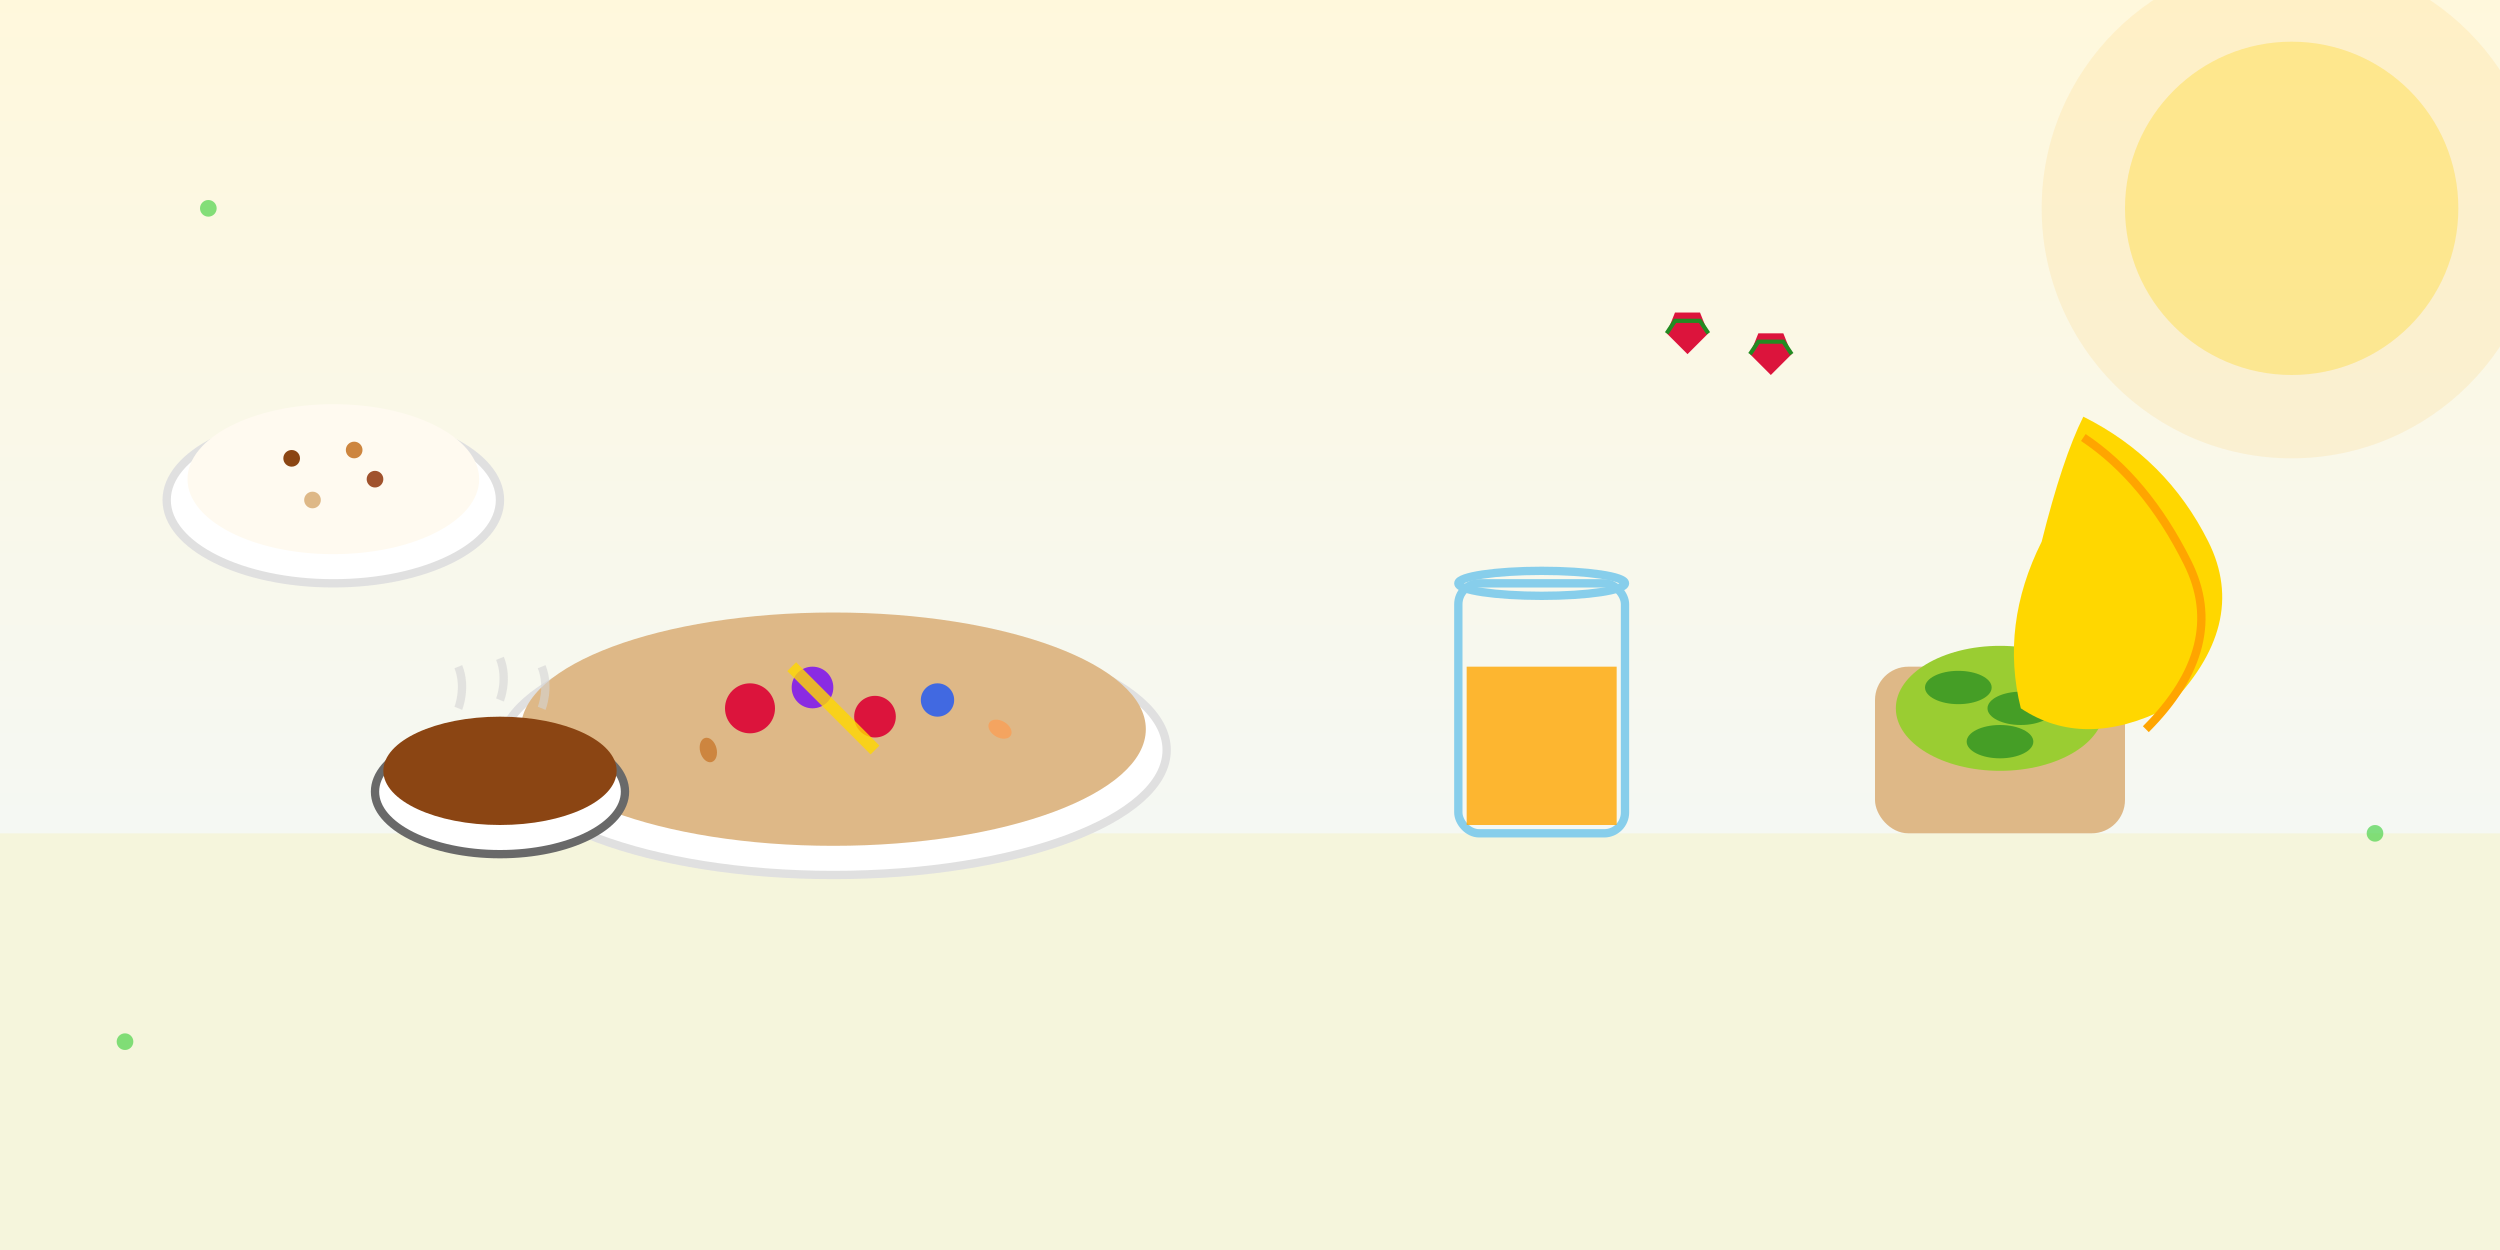
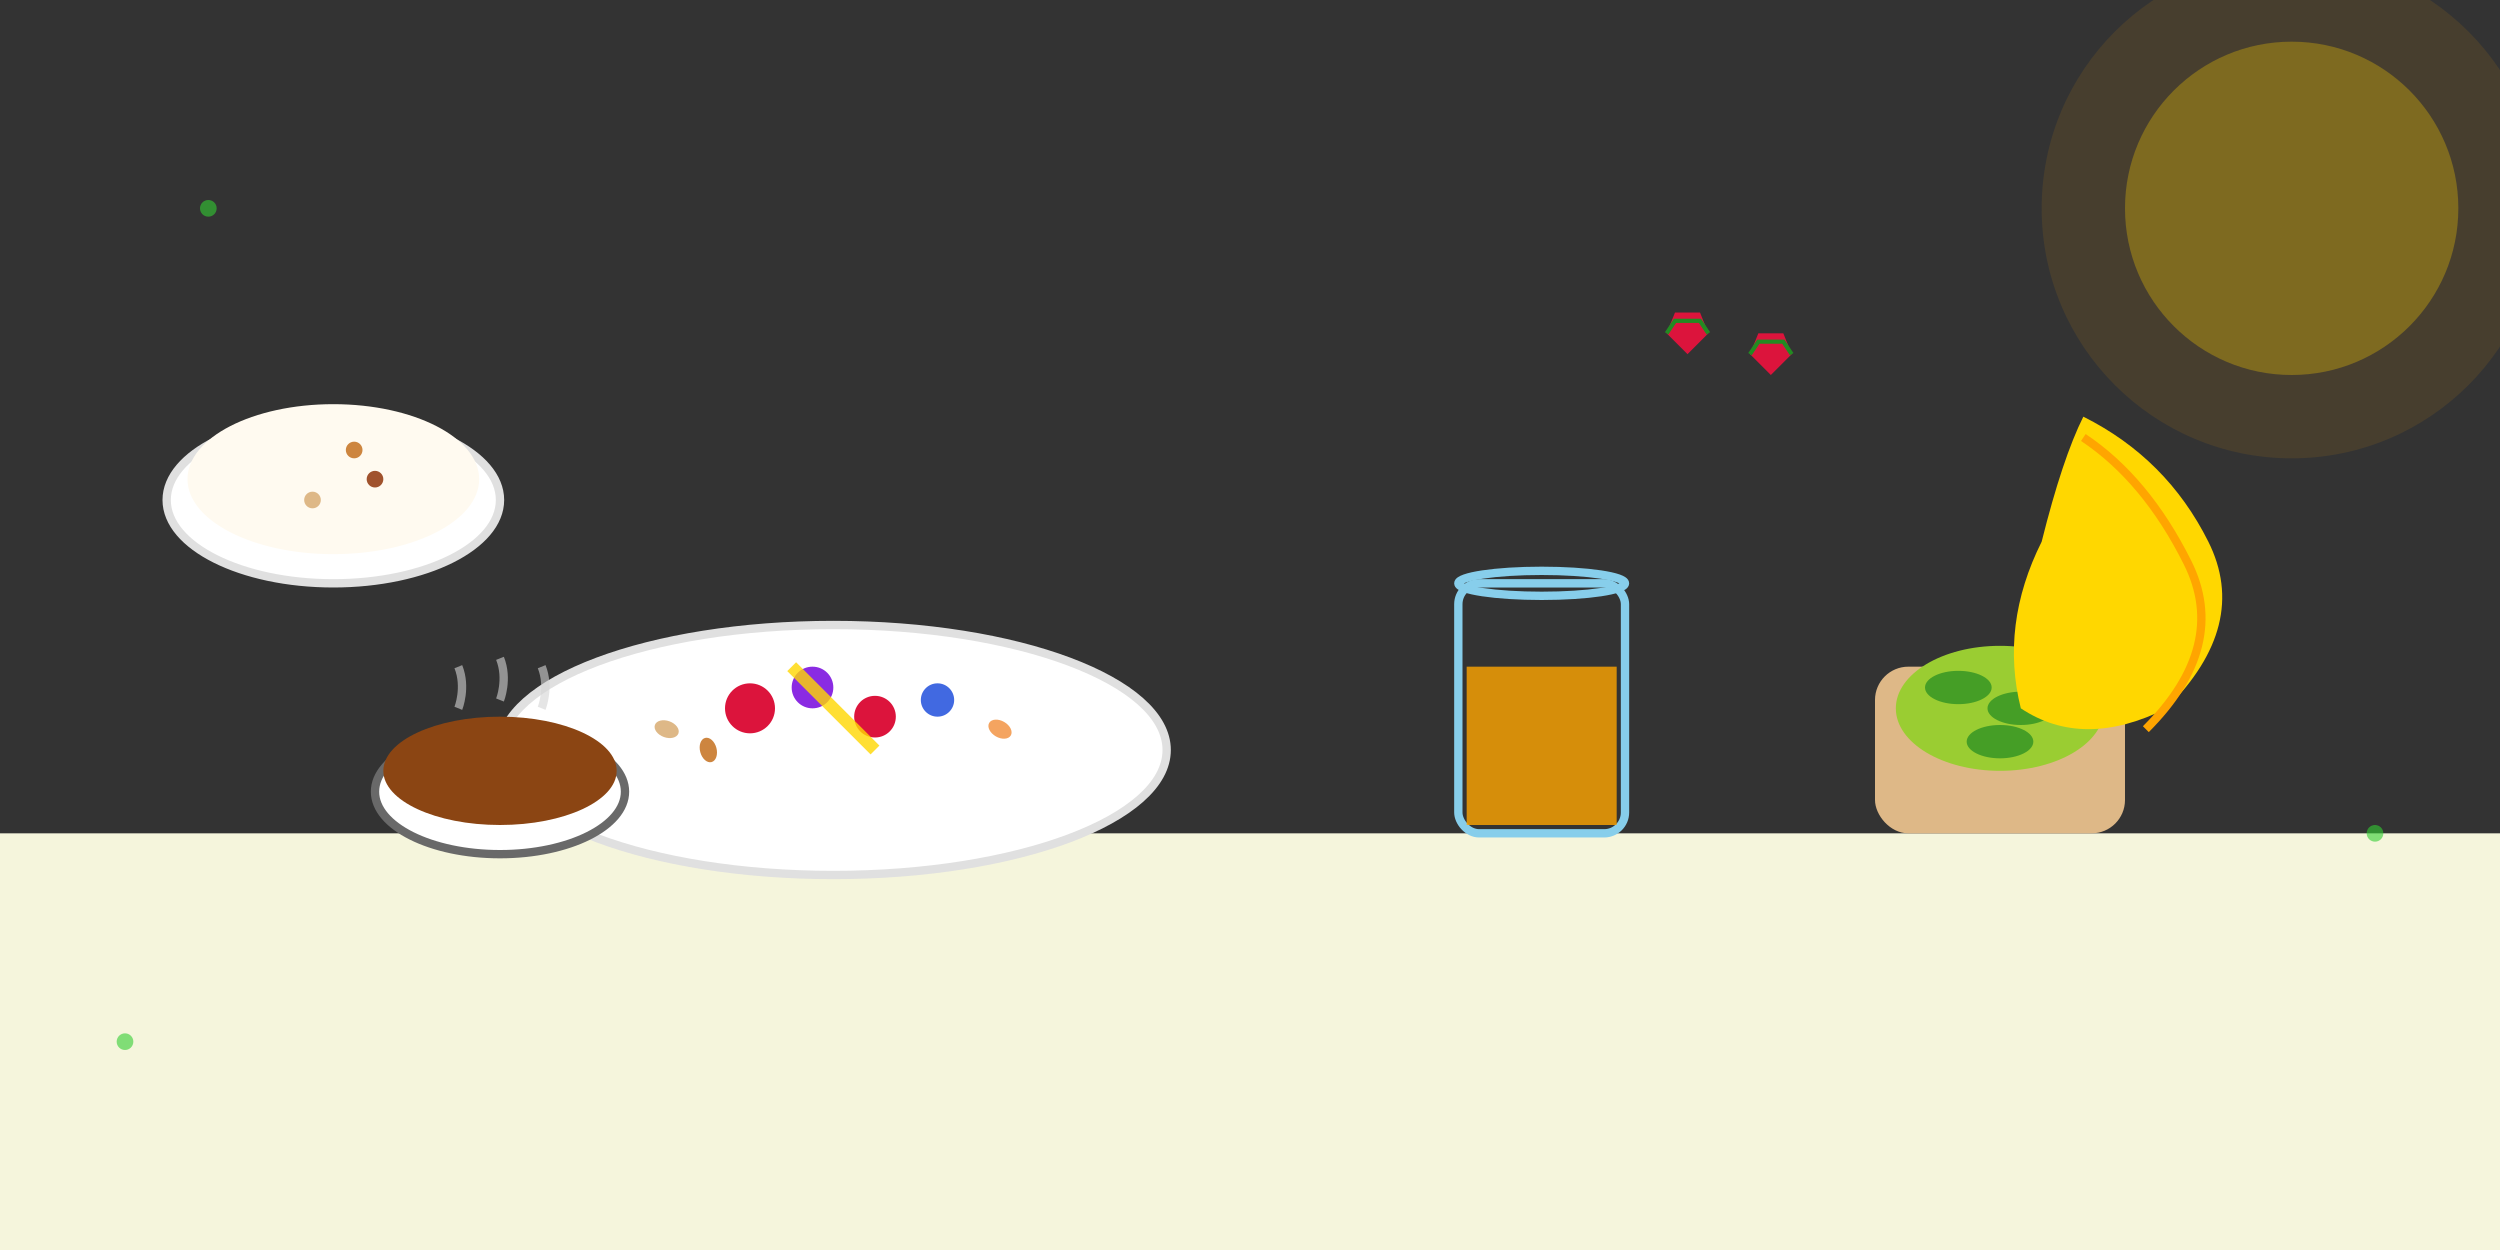
<svg xmlns="http://www.w3.org/2000/svg" width="600" height="300" viewBox="0 0 600 300" fill="none">
  <rect x="0" y="0" width="600" height="300" fill="#333333" stroke="none" />
-   <rect width="600" height="300" fill="url(#breakfastGradient)" />
  <rect x="0" y="200" width="600" height="100" fill="#F5F5DC" />
  <ellipse cx="200" cy="180" rx="80" ry="30" fill="#FFFFFF" stroke="#E0E0E0" stroke-width="2" />
-   <ellipse cx="200" cy="175" rx="75" ry="28" fill="#DEB887" />
  <circle cx="180" cy="170" r="6" fill="#DC143C" />
  <circle cx="195" cy="165" r="5" fill="#8A2BE2" />
  <circle cx="210" cy="172" r="5" fill="#DC143C" />
  <circle cx="225" cy="168" r="4" fill="#4169E1" />
  <ellipse cx="160" cy="175" rx="3" ry="2" fill="#DEB887" transform="rotate(20 160 175)" />
  <ellipse cx="170" cy="180" rx="2" ry="3" fill="#CD853F" transform="rotate(-15 170 180)" />
  <ellipse cx="240" cy="175" rx="3" ry="2" fill="#F4A460" transform="rotate(30 240 175)" />
  <path d="M190 160Q195 165 200 170Q205 175 210 180" stroke="#FFD700" stroke-width="3" fill="none" opacity="0.8" />
  <rect x="350" y="140" width="40" height="60" rx="5" fill="none" stroke="#87CEEB" stroke-width="2" />
  <rect x="352" y="160" width="36" height="38" fill="#FFA500" opacity="0.8" />
  <ellipse cx="370" cy="140" rx="20" ry="3" fill="none" stroke="#87CEEB" stroke-width="2" />
  <rect x="450" y="160" width="60" height="40" rx="8" fill="#DEB887" />
  <ellipse cx="480" cy="170" rx="25" ry="15" fill="#9ACD32" />
  <ellipse cx="470" cy="165" rx="8" ry="4" fill="#228B22" opacity="0.7" />
  <ellipse cx="485" cy="170" rx="8" ry="4" fill="#228B22" opacity="0.7" />
  <ellipse cx="480" cy="178" rx="8" ry="4" fill="#228B22" opacity="0.7" />
  <ellipse cx="120" cy="190" rx="30" ry="15" fill="#FFFFFF" stroke="#696969" stroke-width="2" />
  <ellipse cx="120" cy="185" rx="28" ry="13" fill="#8B4513" />
  <path d="M110 170C110 170 112 165 110 160" stroke="#D3D3D3" stroke-width="2" fill="none" opacity="0.6" />
  <path d="M120 168C120 168 122 163 120 158" stroke="#D3D3D3" stroke-width="2" fill="none" opacity="0.6" />
  <path d="M130 170C130 170 132 165 130 160" stroke="#D3D3D3" stroke-width="2" fill="none" opacity="0.6" />
  <path d="M500 100Q520 110 530 130Q540 150 520 170Q500 180 485 170Q480 150 490 130Q495 110 500 100Z" fill="#FFD700" />
  <path d="M500 105Q515 115 525 135Q535 155 515 175" stroke="#FFA500" stroke-width="2" fill="none" />
  <ellipse cx="80" cy="120" rx="40" ry="20" fill="#FFFFFF" stroke="#E0E0E0" stroke-width="2" />
  <ellipse cx="80" cy="115" rx="35" ry="18" fill="#FFFAF0" />
-   <circle cx="70" cy="110" r="2" fill="#8B4513" />
  <circle cx="85" cy="108" r="2" fill="#CD853F" />
  <circle cx="90" cy="115" r="2" fill="#A0522D" />
  <circle cx="75" cy="120" r="2" fill="#DEB887" />
  <path d="M400 80L405 85L410 80L408 75L402 75Z" fill="#DC143C" />
  <path d="M400 80L402 77L404 77L406 77L408 77L410 80" stroke="#228B22" stroke-width="1" />
  <path d="M420 85L425 90L430 85L428 80L422 80Z" fill="#DC143C" />
  <path d="M420 85L422 82L424 82L426 82L428 82L430 85" stroke="#228B22" stroke-width="1" />
  <circle cx="550" cy="50" r="40" fill="#FFD700" opacity="0.3" />
  <circle cx="550" cy="50" r="60" fill="#FFA500" opacity="0.1" />
  <circle cx="50" cy="50" r="2" fill="#32CD32" opacity="0.6" />
  <circle cx="570" cy="200" r="2" fill="#32CD32" opacity="0.6" />
  <circle cx="30" cy="250" r="2" fill="#32CD32" opacity="0.6" />
  <defs>
    <linearGradient id="breakfastGradient" x1="0%" y1="0%" x2="0%" y2="100%">
      <stop offset="0%" style="stop-color:#FFF8DC;stop-opacity:1" />
      <stop offset="100%" style="stop-color:#F0F8FF;stop-opacity:1" />
    </linearGradient>
  </defs>
</svg>